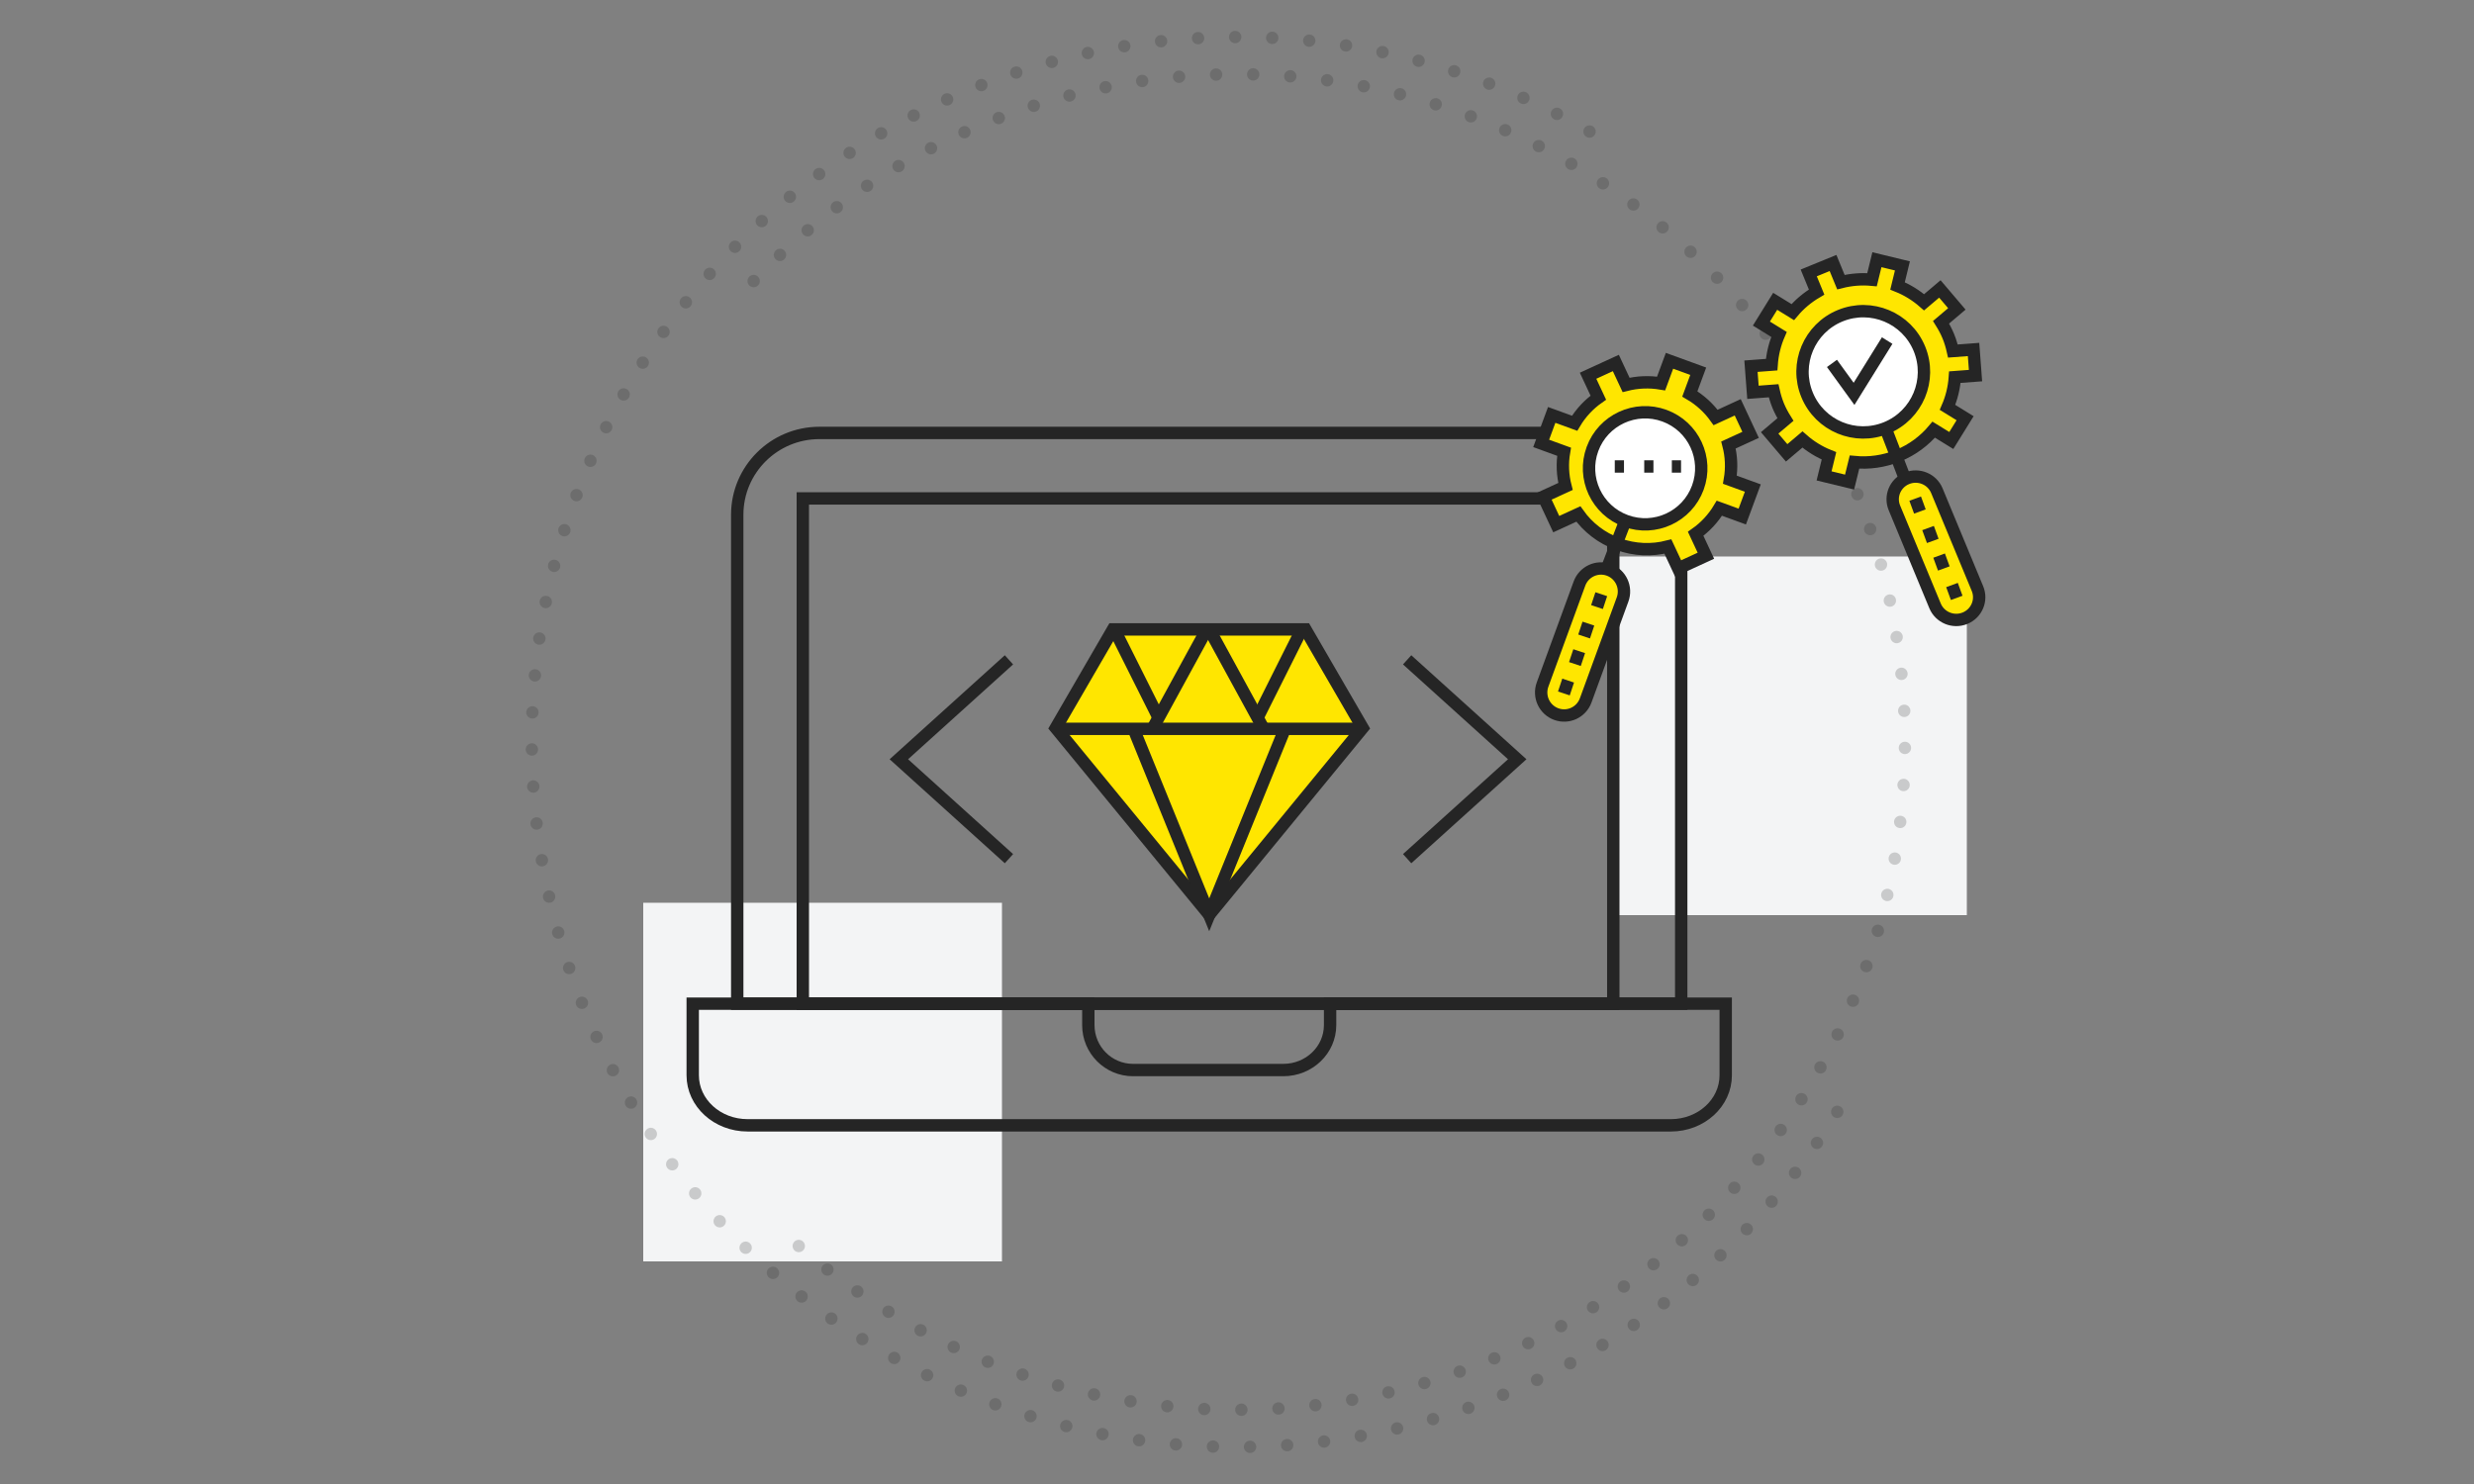
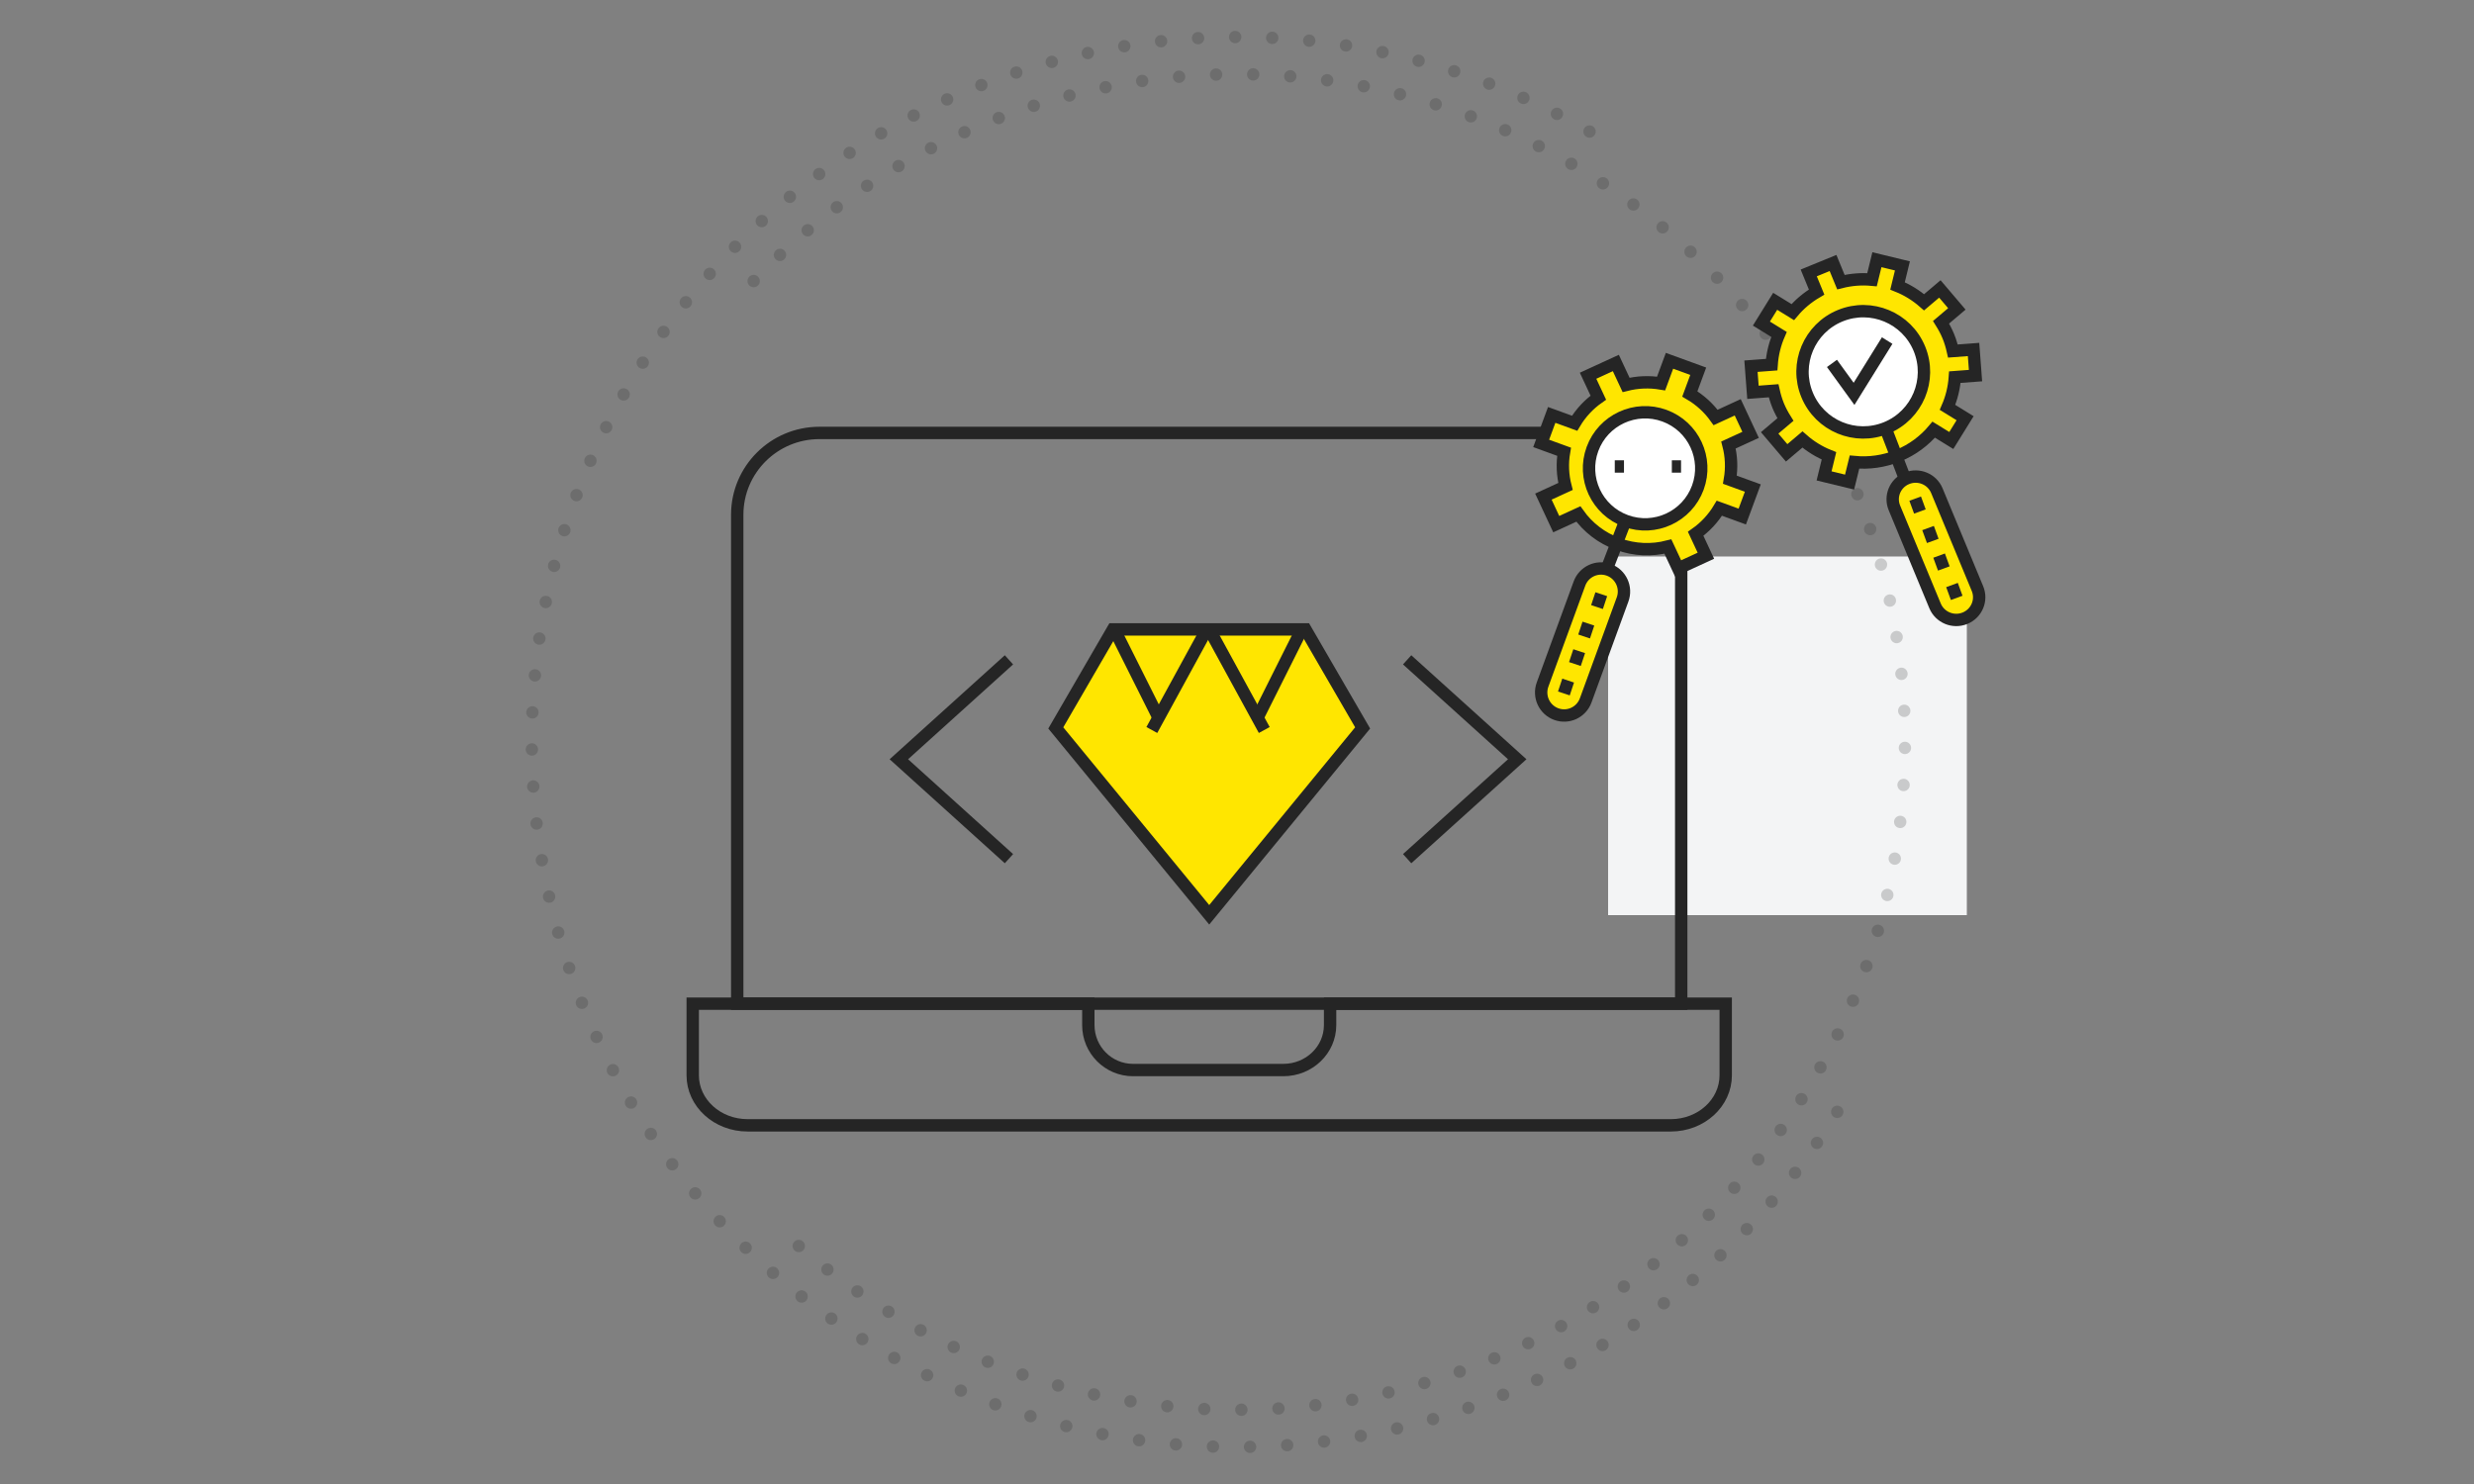
<svg xmlns="http://www.w3.org/2000/svg" width="200px" height="120px" viewBox="0 0 200 120" version="1.1">
  <rect x="0" y="0" width="200" height="120" fill="#808080" stroke="none" />
  <title>Front-End Developer </title>
  <g id="Front-End-Developer-" stroke="none" stroke-width="1" fill="none" fill-rule="evenodd">
-     <rect id="Rectangle-Copy-13" fill="#F3F4F5" x="52" y="73" width="29" height="29" />
    <g id="Group-3" transform="translate(22, -18)">
      <rect id="Rectangle-Copy-13" fill="#F3F4F5" x="108" y="63" width="29" height="29" />
      <path d="M78,132 C107.823,132 132,107.823 132,78 C132,48.177 107.823,24 78,24 C48.177,24 24,48.177 24,78" id="Path" stroke="#252525" opacity="0.2" stroke-linecap="round" stroke-dasharray="0,3" transform="translate(78, 78) rotate(-319) translate(-78, -78) " />
      <path d="M78,21 C46.52,21 21,46.52 21,78 C21,109.48 46.52,135 78,135 C109.48,135 135,109.48 135,78" id="Path" stroke="#252525" opacity="0.2" stroke-linecap="round" stroke-dasharray="0,3" transform="translate(78, 78) rotate(-330) translate(-78, -78) " />
    </g>
    <g id="Group-16" transform="translate(56, 21)" stroke="#252525">
      <g id="Group-16" transform="translate(0, 14.008)">
        <polygon id="Stroke-8" fill="#FFE600" points="49.537 15.889 33.971 15.889 29.351 23.854 41.754 38.965 54.157 23.854" />
        <path d="M73.267,0 C76.936,0 79.911,2.962 79.911,6.618 L79.911,46.153 L3.598,46.153 L3.598,6.618 C3.598,2.962 6.572,0 10.241,0 L73.494,0 L73.267,0 Z" id="Stroke-1" />
        <path d="M51.526,46.153 L51.526,47.886 C51.526,49.892 49.834,51.518 47.745,51.518 L47.029,51.518 L35.763,51.518 L35.591,51.518 C33.598,51.518 31.982,49.892 31.982,47.886 L31.982,46.153 L0,46.153 L0,51.942 C0,54.177 1.985,55.989 4.434,55.989 L79.075,55.989 C81.523,55.989 83.508,54.177 83.508,51.942 L83.508,46.153 L51.526,46.153 Z" id="Stroke-3" />
-         <polygon id="Stroke-5" points="8.9 46.153 74.419 46.153 74.419 5.296 8.9 5.296" />
-         <polyline id="Path" points="35.6 23.833 41.754 38.965 47.908 23.833" />
-         <line x1="29.351" y1="23.928" x2="54.157" y2="23.928" id="Stroke-9" />
        <line x1="41.66" y1="15.7" x2="46.204" y2="24.022" id="Stroke-10" />
        <line x1="37.115" y1="24.022" x2="41.66" y2="15.7" id="Stroke-11" />
        <line x1="45.636" y1="23.077" x2="49.234" y2="15.889" id="Stroke-12" />
        <line x1="37.683" y1="23.077" x2="34.085" y2="15.889" id="Stroke-13" />
        <polyline id="Stroke-14" points="57.755 18.348 66.655 26.387 57.755 34.426" />
        <polyline id="Stroke-15" points="25.564 18.348 16.664 26.387 25.564 34.426" />
      </g>
      <g id="Group-41" transform="translate(68.589, 0)">
        <path d="M16.258,20.769 L17.11,18.465 L15.257,17.791 C15.422,16.839 15.376,15.885 15.143,14.984 L16.931,14.163 L15.891,11.936 L14.103,12.758 C13.561,11.999 12.857,11.348 12.018,10.856 L12.697,9.019 L10.375,8.174 L9.695,10.012 C8.736,9.849 7.774,9.893 6.865,10.125 L6.037,8.352 L3.792,9.383 L4.621,11.157 C3.855,11.694 3.199,12.393 2.704,13.225 L0.852,12.551 L0,14.855 L1.852,15.529 C1.688,16.481 1.733,17.435 1.967,18.336 L0.179,19.157 L1.219,21.384 L3.007,20.562 C3.776,21.64 4.868,22.507 6.213,22.995 C7.556,23.484 8.955,23.524 10.244,23.194 L11.073,24.968 L13.317,23.937 L12.489,22.163 C13.254,21.625 13.91,20.927 14.406,20.095 L16.258,20.769 Z" id="Stroke-31" fill="#FFE600" />
        <path d="M32.911,6.179 C32.747,5.782 32.547,5.412 32.327,5.06 L33.604,3.979 L32.231,2.364 L30.954,3.445 C30.314,2.883 29.591,2.435 28.809,2.122 L29.204,0.501 L27.142,0 L26.746,1.618 C25.918,1.539 25.069,1.602 24.231,1.813 L23.595,0.266 L21.631,1.07 L22.267,2.617 C21.522,3.054 20.873,3.603 20.34,4.239 L18.919,3.364 L17.804,5.165 L19.226,6.042 C18.891,6.813 18.691,7.639 18.631,8.486 L16.961,8.612 L17.121,10.723 L18.791,10.597 C18.882,11.003 19,11.406 19.163,11.804 C19.327,12.201 19.527,12.571 19.748,12.923 L18.471,14.004 L19.844,15.619 L21.121,14.538 C21.76,15.1 22.484,15.548 23.266,15.861 L22.87,17.482 L24.933,17.983 L25.329,16.365 C26.493,16.477 27.7,16.32 28.858,15.846 C30.015,15.372 30.985,14.639 31.735,13.744 L33.156,14.619 L34.271,12.818 L32.849,11.941 C33.184,11.17 33.384,10.344 33.443,9.497 L35.113,9.372 L34.954,7.26 L33.284,7.386 C33.193,6.98 33.075,6.577 32.911,6.179 Z" id="Stroke-7" fill="#FFE600" />
        <path d="M34.26,28.992 L34.26,28.992 C33.312,29.377 32.23,28.928 31.841,27.99 L28.557,20.069 C28.168,19.132 28.621,18.059 29.569,17.675 C30.516,17.29 31.599,17.738 31.987,18.676 L35.271,26.597 C35.66,27.535 35.207,28.607 34.26,28.992 Z" id="Stroke-1" fill="#FFE600" />
        <path d="M30.579,7.205 C31.607,9.71 30.408,12.574 27.9,13.602 C25.392,14.63 22.525,13.432 21.496,10.927 C20.467,8.422 21.666,5.558 24.174,4.53 C26.682,3.502 29.549,4.699 30.579,7.205 Z" id="Stroke-3" fill="#FFFFFF" />
        <line x1="27.971" y1="13.97" x2="29.459" y2="17.834" id="Stroke-5" fill="#FFE600" />
        <line x1="30.236" y1="19.321" x2="30.617" y2="20.361" id="Stroke-9" />
        <line x1="31.277" y1="21.699" x2="31.658" y2="22.739" id="Stroke-11" />
        <line x1="32.17" y1="23.928" x2="32.551" y2="24.968" id="Stroke-13" />
        <line x1="33.211" y1="26.306" x2="33.593" y2="27.346" id="Stroke-15" />
        <path d="M12.666,18.429 C11.803,20.778 9.197,21.985 6.844,21.123 C4.492,20.261 3.284,17.658 4.147,15.308 C5.01,12.959 7.616,11.752 9.969,12.614 C12.321,13.476 13.528,16.079 12.666,18.429 Z" id="Stroke-17" fill="#FFFFFF" />
        <path d="M1.218,36.743 L1.218,36.743 C0.255,36.389 -0.239,35.319 0.114,34.353 L3.096,26.19 C3.449,25.224 4.516,24.729 5.478,25.082 C6.44,25.437 6.934,26.507 6.581,27.473 L3.599,35.635 C3.246,36.601 2.18,37.098 1.218,36.743 Z" id="Stroke-19" fill="#FFE600" />
        <line x1="6.695" y1="21.401" x2="5.207" y2="25.265" id="Stroke-21" fill="#FFE600" />
        <line x1="4.86" y1="27.049" x2="4.514" y2="28.089" id="Stroke-23" />
        <line x1="3.818" y1="29.427" x2="3.472" y2="30.467" id="Stroke-25" />
        <line x1="3.074" y1="31.656" x2="2.728" y2="32.696" id="Stroke-27" />
        <line x1="2.181" y1="34.034" x2="1.836" y2="35.074" id="Stroke-29" />
        <polyline id="Stroke-33" points="23.508 8.386 25.293 10.849 27.971 6.539" />
        <line x1="5.951" y1="16.72" x2="6.695" y2="16.72" id="Stroke-35" />
-         <line x1="8.332" y1="16.72" x2="9.076" y2="16.72" id="Stroke-37" />
        <line x1="10.564" y1="16.72" x2="11.308" y2="16.72" id="Stroke-39" />
      </g>
    </g>
  </g>
</svg>